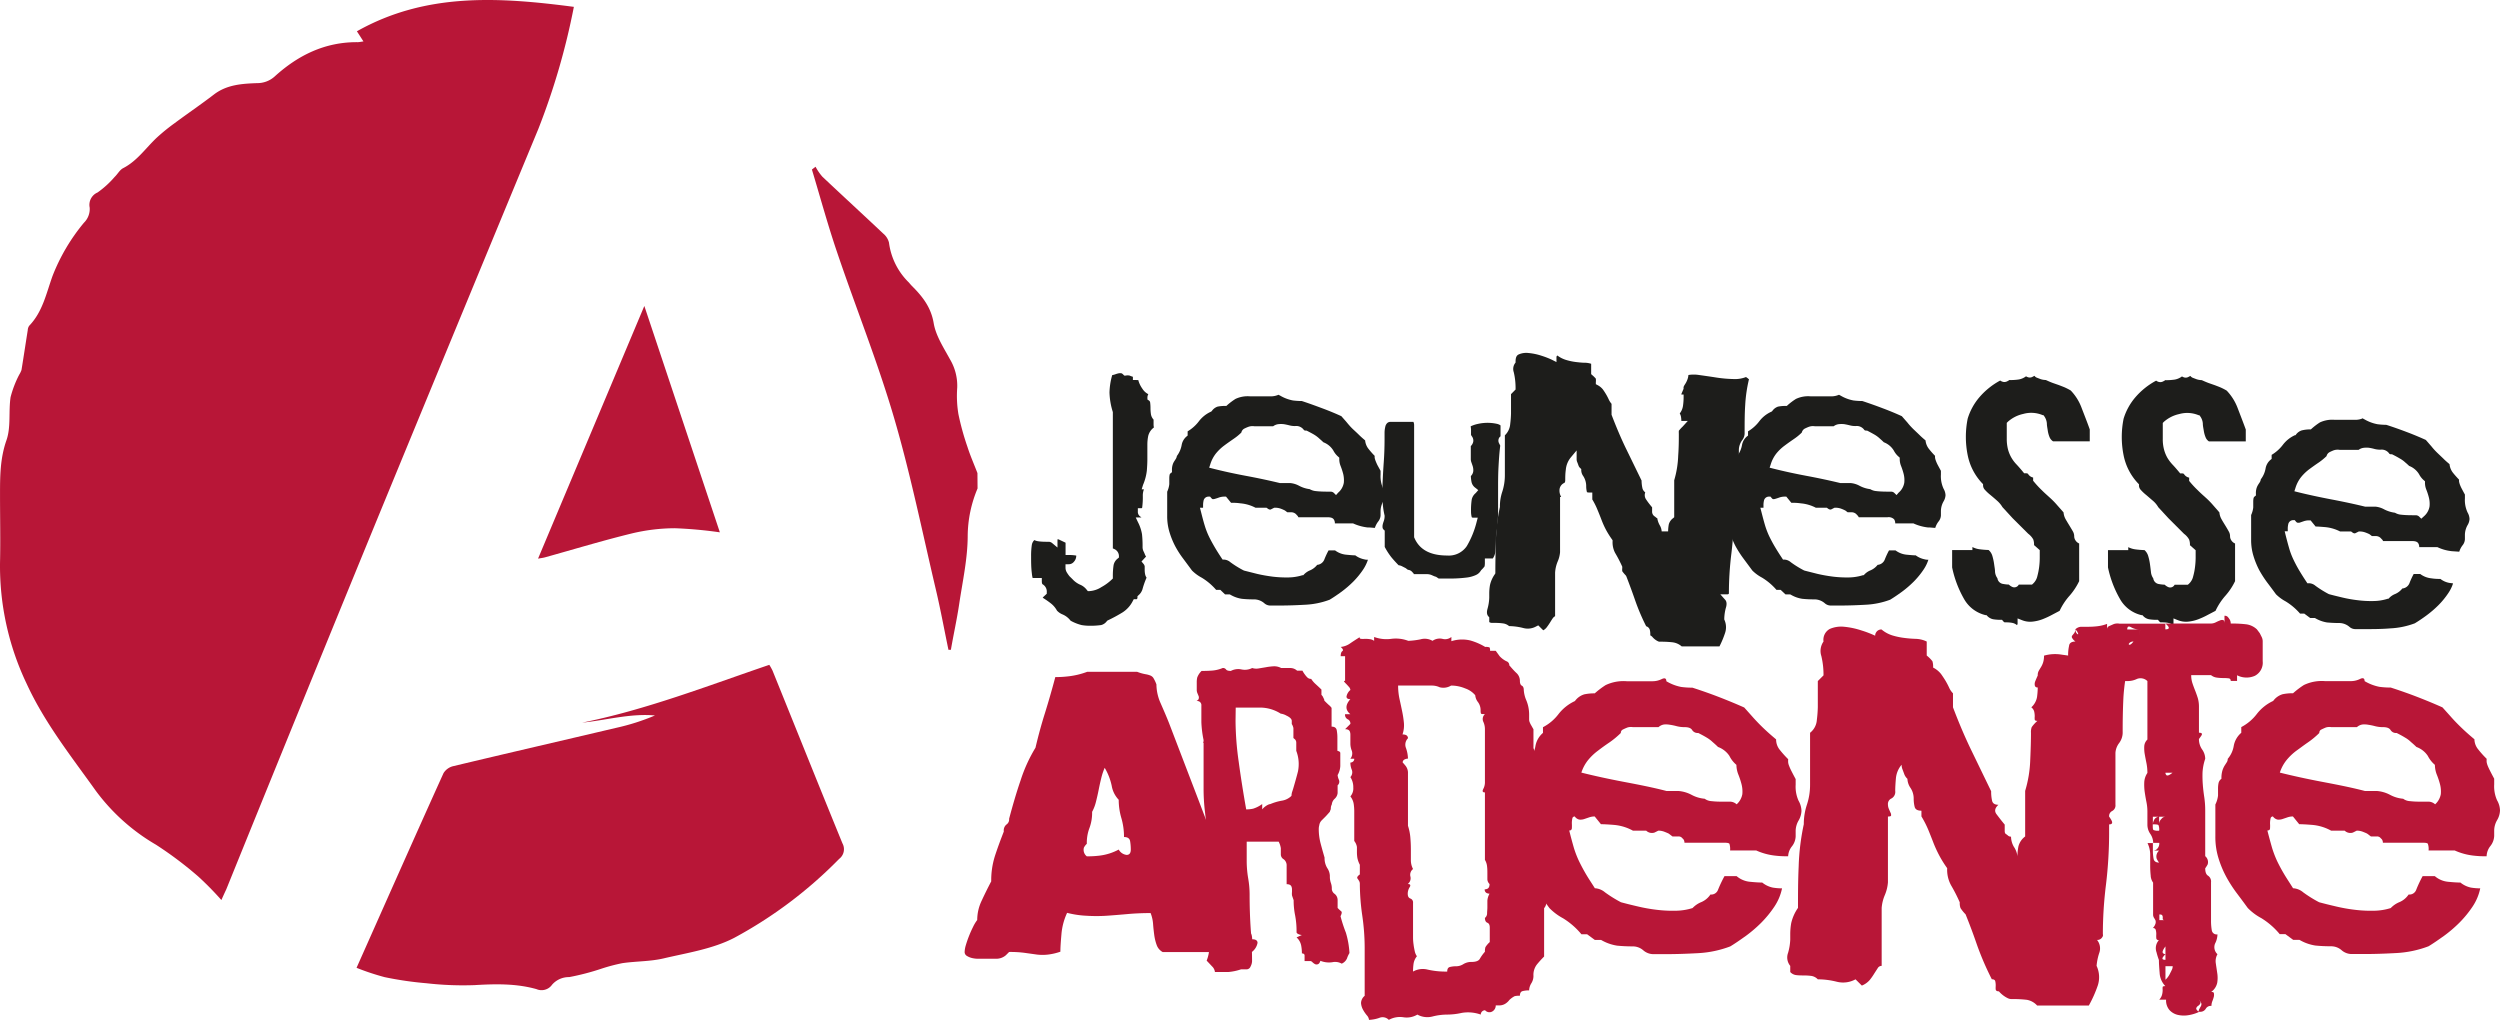
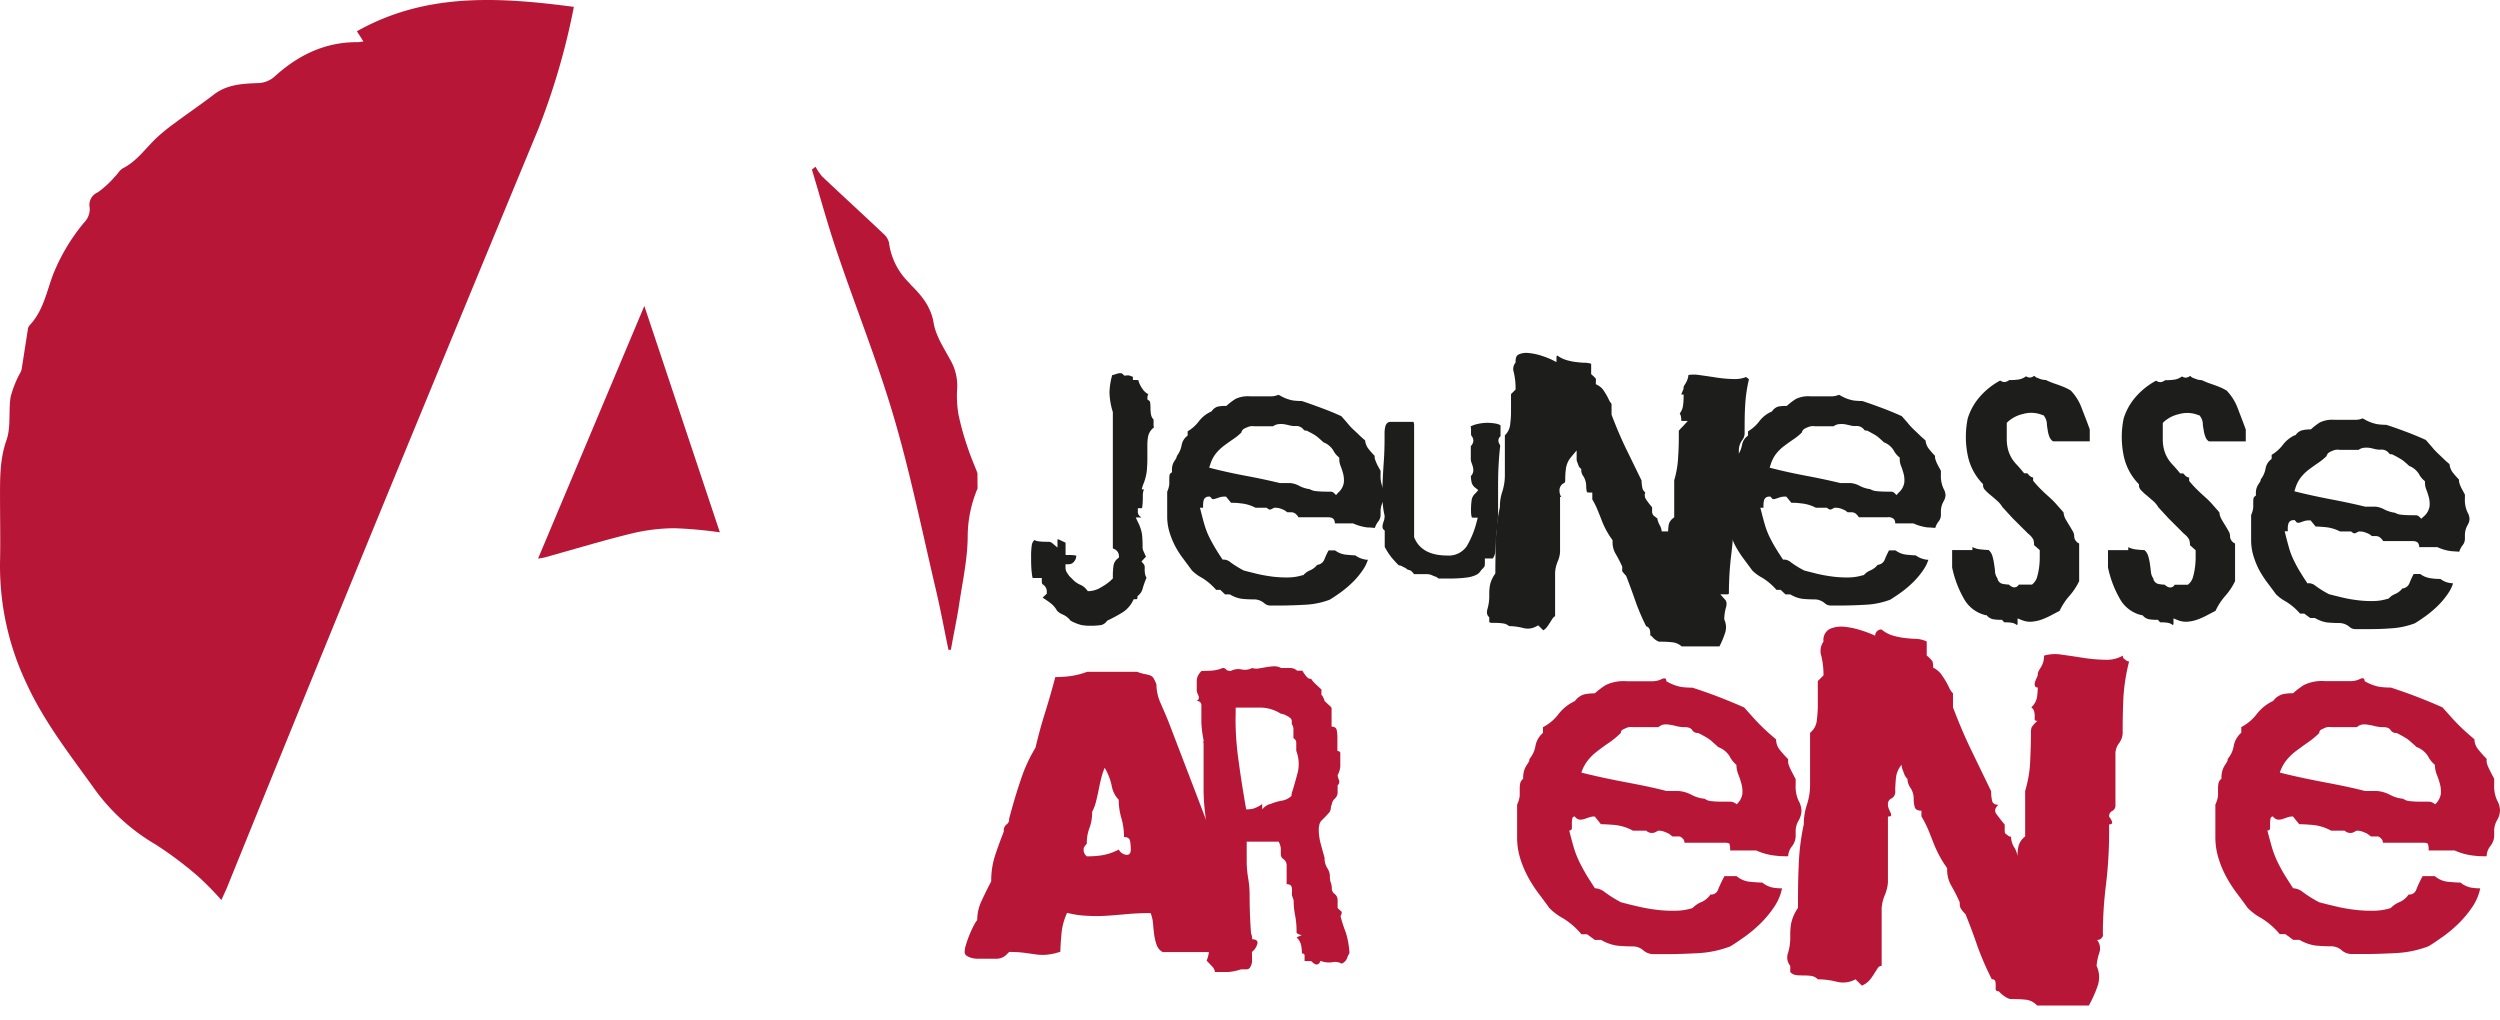
<svg xmlns="http://www.w3.org/2000/svg" id="Calque_1" data-name="Calque 1" version="1.1" width="438.884" height="179.043">
  <defs id="defs4">
    <style id="style2">.cls-1{fill:#1d1d1b}.cls-2{fill:#b81637}</style>
  </defs>
  <path class="cls-1" d="M187.944 108.963a7.91 7.91 0 0 0 1.93.77 8.14 8.14 0 0 0 1.35.12 13.53 13.53 0 0 0 2.08-.12 1.76 1.76 0 0 0 1-.68l.08-.09.11-.06a26.72 26.72 0 0 0 2.6-1.41 5.09 5.09 0 0 0 1.78-2l.16-.3h.34a.24.24 0 0 0 .15 0 .28.28 0 0 0 .16-.27v-.25l.18-.17a2.25 2.25 0 0 0 .71-1.09 14.22 14.22 0 0 1 .71-2 1.62 1.62 0 0 1-.25-.58 3.69 3.69 0 0 1-.08-.76v-.66a1 1 0 0 0-.24-.46l-.32-.38.8-.87a1.86 1.86 0 0 1-.21-.39 5 5 0 0 0-.21-.48 1.7 1.7 0 0 1-.19-.79 19.77 19.77 0 0 0-.1-2.25 7.19 7.19 0 0 0-.72-2.14l-.38-.81h1a1.39 1.39 0 0 0-.19-.15 1 1 0 0 1-.44-.92v-.56h.56c.16 0 .19 0 .21-.2a13.46 13.46 0 0 0 .1-2 3 3 0 0 1 .2-1.11h-.4l.24-.78a9 9 0 0 0 .67-2.52c.06-.79.09-1.45.09-2v-2.48a7.81 7.81 0 0 1 .15-1.59 2.63 2.63 0 0 1 1-1.49 2.26 2.26 0 0 1-.06-.55v-.83a1.81 1.81 0 0 1-.47-1 7.22 7.22 0 0 1-.07-1.05 7.54 7.54 0 0 0-.06-.94.49.49 0 0 0-.23-.37l-.25-.17v-.3a1.14 1.14 0 0 1 .16-.63 2.71 2.71 0 0 1-1.07-1 4.66 4.66 0 0 1-.7-1.49 2 2 0 0 1-.37 0h-.57v-.57a4.21 4.21 0 0 1-.58-.21 1.53 1.53 0 0 0-.66 0h-.28l-.19-.19c-.19-.19-.29-.21-.3-.21a1.51 1.51 0 0 0-.47 0 4.23 4.23 0 0 0-.62.18 3.18 3.18 0 0 1-.53.14 11.89 11.89 0 0 0-.48 3.06 12.57 12.57 0 0 0 .59 3.43v23.94a1 1 0 0 1 .22.09 1.36 1.36 0 0 1 .85 1.24v.26l-.2.17a1.93 1.93 0 0 0-.74 1.17 12.53 12.53 0 0 0-.13 2v.35l-.17.16a8.59 8.59 0 0 1-1.83 1.34 4.37 4.37 0 0 1-2.12.71h-.27l-.17-.2a2.86 2.86 0 0 0-1.07-.88 4 4 0 0 1-1.44-1l-.54-.53a6.55 6.55 0 0 1-.45-.64 1.63 1.63 0 0 1-.25-.9v-.57h.56a1.14 1.14 0 0 0 .91-.43 1.52 1.52 0 0 0 .41-.95.35.35 0 0 0 0-.14 7.16 7.16 0 0 0-1.3-.1h-.57v-2.16l-1.24-.59h-.18v1.44l-.92-.77a1 1 0 0 0-.56-.24c-.63 0-1.35 0-1.95-.1a2.11 2.11 0 0 1-.63-.2 1.51 1.51 0 0 0-.44.83 12.61 12.61 0 0 0-.13 2c0 1 0 2 .13 3a5 5 0 0 0 .14.83h1.61v.56c0 .35.08.51.14.54a1.48 1.48 0 0 1 .73 1.41v.25l-.72.67.14.11.47.31q.42.28.9.66a4.08 4.08 0 0 1 1 1.21 2.73 2.73 0 0 0 1 .68 3.45 3.45 0 0 1 1.39 1.09zm14.81-40.15z" id="path6" />
  <path class="cls-1" d="M215.064 104.353h.83l.12.06a5.54 5.54 0 0 0 2 .71 19.49 19.49 0 0 0 2.16.1 2.78 2.78 0 0 1 1.76.66 1.58 1.58 0 0 0 1 .42h1.88c1.29 0 2.74-.05 4.33-.14a14 14 0 0 0 4.28-.88c.65-.39 1.34-.86 2.07-1.39a18.54 18.54 0 0 0 2.08-1.79 14.31 14.31 0 0 0 1.74-2.13 7.1 7.1 0 0 0 .83-1.71c-.21 0-.43 0-.64-.07a3.87 3.87 0 0 1-1.58-.7c-.4 0-.92-.05-1.55-.11a3.85 3.85 0 0 1-2-.76h-1.14a14.69 14.69 0 0 0-.72 1.54 1.49 1.49 0 0 1-1.28 1 3.18 3.18 0 0 1-1.34 1 3.16 3.16 0 0 0-1 .71l-.09.1h-.13a8.76 8.76 0 0 1-2.48.4 20.24 20.24 0 0 1-2.77-.14c-.93-.12-1.85-.28-2.71-.48l-2.3-.58-.12-.05a17.47 17.47 0 0 1-2.29-1.42 1.85 1.85 0 0 0-1.07-.46h-.3l-.17-.25c-.44-.67-.86-1.32-1.22-1.94-.36-.62-.7-1.23-1-1.85a13.6 13.6 0 0 1-.77-2c-.21-.69-.42-1.49-.64-2.37l-.18-.7h.55v-.41a3.94 3.94 0 0 1 .08-.8.88.88 0 0 1 .89-.74h.26l.17.2c.18.22.27.24.27.24a1 1 0 0 0 .41-.05c.22-.06.44-.13.68-.22a2.85 2.85 0 0 1 1-.17h.27l.88 1.08c.4 0 .95 0 1.65.1a6.92 6.92 0 0 1 2.64.77h1.94l.15.11c.36.28.54.22.6.19l.6-.3h.13a2.86 2.86 0 0 1 1 .16 7 7 0 0 1 .7.3l.08.05.39.29h.62a1.21 1.21 0 0 1 .86.29l.35.37a2.12 2.12 0 0 1 .11.21h5.06c.53 0 .93.07 1.15.37a1.21 1.21 0 0 1 .2.71h3.19l.11.05a8.43 8.43 0 0 0 2.41.66c.51 0 1 .07 1.31.08a3.63 3.63 0 0 1 .57-1.1 1.92 1.92 0 0 0 .43-1.07v-.81a3.54 3.54 0 0 1 .47-1.68 2.35 2.35 0 0 0 .33-1.07 2.44 2.44 0 0 0-.33-1.14 5.22 5.22 0 0 1-.47-2.49v-.66l-.55-1a8.73 8.73 0 0 1-.32-.73 3.49 3.49 0 0 1-.17-.57v-.33a14.25 14.25 0 0 1-1.06-1.2 2.78 2.78 0 0 1-.61-1.51c-.42-.35-.79-.68-1.11-1-.32-.32-.72-.68-1.06-1-.34-.32-.68-.71-1-1.1-.32-.39-.65-.74-1-1.15-.94-.43-2-.88-3.26-1.35-1.26-.47-2.48-.92-3.68-1.31a13.33 13.33 0 0 1-1.56-.1 6.9 6.9 0 0 1-2.23-.84l-.31-.16a3.47 3.47 0 0 1-1.31.28h-3.63a5 5 0 0 0-2.61.45 11.26 11.26 0 0 0-1.44 1.08l-.16.15h-.22a6.53 6.53 0 0 0-1.32.12 2 2 0 0 0-1 .75l-.08.09-.11.06a5.55 5.55 0 0 0-2.07 1.64 6.88 6.88 0 0 1-2 1.8v.74l-.2.17a2.53 2.53 0 0 0-.85 1.5 4.51 4.51 0 0 1-.84 1.92 1.29 1.29 0 0 1-.22.56l-.29.45a2.29 2.29 0 0 0-.24.56 3 3 0 0 0-.11 1v.27l-.21.17a.48.48 0 0 0-.2.27 3.23 3.23 0 0 0-.06.66v1a4.28 4.28 0 0 1-.37 1.33v4.24a9.63 9.63 0 0 0 .41 2.88 14.3 14.3 0 0 0 1 2.45 16.5 16.5 0 0 0 1.4 2.18l1.55 2.09a7.29 7.29 0 0 0 1.7 1.25 10.52 10.52 0 0 1 2.53 2.14h.74zm19.48-17.44-.39-.39a.83.83 0 0 0-.58-.21c-.81 0-1.76 0-2.58-.1a2.6 2.6 0 0 1-1.07-.34 5.48 5.48 0 0 1-1.86-.59 4 4 0 0 0-1.57-.48h-1.81c-1.83-.44-3.82-.87-5.92-1.26s-4.13-.84-5.9-1.29l-.59-.15.19-.57a5.87 5.87 0 0 1 1-1.93 8.13 8.13 0 0 1 1.47-1.4c.52-.39 1.07-.77 1.63-1.16a9.44 9.44 0 0 0 1.36-1.11 1 1 0 0 1 .56-.71 6.74 6.74 0 0 1 .64-.28 2.16 2.16 0 0 1 1.09-.11h3.29a1.89 1.89 0 0 1 .91-.37 4.42 4.42 0 0 1 .95 0c.31.05.64.12 1 .21a3.55 3.55 0 0 0 1 .12 1.64 1.64 0 0 1 1.53.68s.07.12.35.12h.13l.12.06c.47.24.87.45 1.22.66a5.53 5.53 0 0 1 .94.72c.22.19.46.4.67.61a3.49 3.49 0 0 1 1.76 1.47 3.55 3.55 0 0 0 .84 1.06l.19.17v.25a3.24 3.24 0 0 0 .23 1.2 12.86 12.86 0 0 1 .46 1.41 4.74 4.74 0 0 1 .11 1.54 2.94 2.94 0 0 1-1 1.75z" id="path8" />
  <path class="cls-1" d="M248.194 100.793h2.3a2.15 2.15 0 0 1 .87.18c.19.09.4.18.62.26h.08l.5.33h2.45a23.28 23.28 0 0 0 2.36-.16 5.45 5.45 0 0 0 1.71-.45 1.88 1.88 0 0 0 .86-.74l.09-.13a4.63 4.63 0 0 0 .59-.66 3.83 3.83 0 0 0 .05-.82v-.56h1.39a2.51 2.51 0 0 0 .46-1.33c.06-.76.1-1.62.1-2.54v-.09a27.77 27.77 0 0 0 .37-3.95v-4c0-1.33 0-2.73.07-4.05.07-1.32.15-2.59.31-3.85l-.19-.38a1 1 0 0 1 0-1 .71.71 0 0 1 .24-.25v-1.92a1.68 1.68 0 0 0-.61-.27 7.67 7.67 0 0 0-3.34 0 5.59 5.59 0 0 0-1.29.43l.06.49v1.03l.25.39a1.21 1.21 0 0 1 .14.78 1.5 1.5 0 0 1-.43.78v2.26a1.61 1.61 0 0 0 .1.58c.09.26.18.5.25.74a2.31 2.31 0 0 1 .08.86 1.44 1.44 0 0 1-.42.82 6.62 6.62 0 0 0 .12 1.06 1.69 1.69 0 0 0 .67 1l.51.41-.45.52a2 2 0 0 0-.69 1.1 12 12 0 0 0-.13 2.11 3.92 3.92 0 0 0 .12 1s0 .11.32.11h.74l-.19.72a16 16 0 0 1-1.72 4.25 3.81 3.81 0 0 1-3.46 1.67c-2.92 0-4.85-1-5.75-3.09l-.05-.11v-19.69a1.41 1.41 0 0 0-.12-.57H244.144a.82.82 0 0 0-.59.19 1.18 1.18 0 0 0-.34.57 5 5 0 0 0-.15 1.05v1.25c0 1.4-.05 2.74-.14 4-.09 1.26-.15 2.39-.2 3.51-.05 1.12-.05 2.17 0 3.15a12.5 12.5 0 0 0 .35 2.73v.14a2.6 2.6 0 0 1-.17.89 4.34 4.34 0 0 0-.18.63 1.68 1.68 0 0 0 0 .5.63.63 0 0 0 .21.33l.16.16v2.85a11.43 11.43 0 0 0 1.18 1.83c.37.45.79.91 1.26 1.39a1.55 1.55 0 0 1 .6.18l.63.32.4.3a1.06 1.06 0 0 1 .66.28l.34.36a.94.94 0 0 1 .03.12z" id="path10" />
  <path class="cls-1" d="M295.234 113.483h6.62a16.45 16.45 0 0 0 1-2.4 3.14 3.14 0 0 0-.15-2.32v-.2a7.83 7.83 0 0 1 .32-2c.22-.84-.08-1.18-.18-1.29l-.84-.94h1.26a.27.27 0 0 0 .25-.13v-.11a57 57 0 0 1 .44-6.95 60.19 60.19 0 0 0 .44-7.42v-1.44h.23l-.12-.17-.11-.15v-.19a1.33 1.33 0 0 1 .76-1.31c.09-.05.11-.22.11-.36v-7.19a3 3 0 0 1 .6-1.66 2 2 0 0 0 .41-1.09c0-1.8 0-3.47.1-5a25.25 25.25 0 0 1 .67-4.61h-.05l-.09-.07a.7.7 0 0 0-.19-.15.8.8 0 0 1-.18-.15 5.28 5.28 0 0 1-2.2.36 23 23 0 0 1-3.06-.27c-1-.16-2-.3-3-.44a5.8 5.8 0 0 0-1.87 0 2.55 2.55 0 0 1-.15.73 3.74 3.74 0 0 1-.35.75c-.11.17-.21.33-.29.48a.72.72 0 0 0-.06.36v.12l-.05.1-.33.79v.1h.39v.57a10.74 10.74 0 0 1-.11 1.42 2.78 2.78 0 0 1-.57 1.33 1.74 1.74 0 0 1 .2.49 4.17 4.17 0 0 1 .08.75v.07h1.14l-.91 1a6.93 6.93 0 0 0-.67.73 5.29 5.29 0 0 0 0 .55c0 1 0 2.27-.11 3.82a17.2 17.2 0 0 1-.7 4.32v6.49l-.2.17a2 2 0 0 0-.75 1.08 7.19 7.19 0 0 0-.12 1.24h-1.13a2.38 2.38 0 0 0-.34-1.08 3.63 3.63 0 0 1-.43-1.23 1.18 1.18 0 0 1-.19-.11l-.08-.07a1.49 1.49 0 0 0-.2-.15 1 1 0 0 1-.44-.92v-.67c-.41-.49-.75-.92-1-1.31a1.34 1.34 0 0 1-.2-1.32 1.24 1.24 0 0 1-.5-.73 6.2 6.2 0 0 1-.15-1.34l-2.61-5.36c-.92-1.87-1.8-3.94-2.66-6.19v-1.92a3.4 3.4 0 0 1-.49-.76q-.19-.42-.45-.87c-.17-.29-.37-.6-.6-.92a3 3 0 0 0-.92-.74l-.3-.16v-.34a3 3 0 0 0 0-.63 5.67 5.67 0 0 0-.63-.62l-.19-.17v-1.82a3.71 3.71 0 0 0-1-.18c-.56 0-1.13-.06-1.69-.13a10.09 10.09 0 0 1-1.7-.36 4.87 4.87 0 0 1-1.54-.78.26.26 0 0 0-.11.12.21.21 0 0 0-.05.15v.88l-.81-.41a14.71 14.71 0 0 0-1.84-.71 10.24 10.24 0 0 0-2.26-.47 3.28 3.28 0 0 0-1.72.25c-.24.11-.55.35-.55 1.23v.19l-.11.15a1.73 1.73 0 0 0-.21 1.54 11.81 11.81 0 0 1 .32 2.82v.23l-.8.81v3.39a17.79 17.79 0 0 1-.14 1.84 3.07 3.07 0 0 1-.94 2v6.92a9.37 9.37 0 0 1-.46 3 8 8 0 0 0-.41 2.54v.12a31.52 31.52 0 0 0-.7 5.74c-.06 2.05-.1 4-.1 5.75v.16l-.08.14a5.28 5.28 0 0 0-.86 1.91 8.59 8.59 0 0 0-.13 1.42v.8a8.18 8.18 0 0 1-.32 2c-.23.85.08 1.18.17 1.29l.15.16v.83a.77.77 0 0 0 .38.14c.68 0 1.36 0 2.05.1a2 2 0 0 1 1.05.47 10.78 10.78 0 0 1 2.54.35 3 3 0 0 0 2.21-.29l.37-.19.88.87a2 2 0 0 0 .56-.46c.23-.3.43-.59.6-.86.17-.27.34-.55.48-.75a1.22 1.22 0 0 1 .44-.41v-7.64a6 6 0 0 1 .47-2 5.12 5.12 0 0 0 .4-1.59v-9.69h.19l-.11-.25a2.11 2.11 0 0 1-.18-.86 1.42 1.42 0 0 1 .83-1.36c.12-.05.18-.23.18-.52 0-.47 0-1.07.1-1.8a3.93 3.93 0 0 1 .9-2.19l1-1.2v1.56a1.29 1.29 0 0 0 .09.46c.1.24.18.46.25.67a1.1 1.1 0 0 0 .3.42l.17.16v.22a1.78 1.78 0 0 0 .34 1 3.24 3.24 0 0 1 .53 1.79 4 4 0 0 0 .12 1c0 .1.28.11.39.11h.56v1.22a12.89 12.89 0 0 1 .93 1.86c.25.6.49 1.2.71 1.78a15.56 15.56 0 0 0 .75 1.66 15 15 0 0 0 1.07 1.71l.1.15v.18a4 4 0 0 0 .45 2.05 23.3 23.3 0 0 1 1.25 2.41v.24a2.42 2.42 0 0 0 0 .56 6.51 6.51 0 0 0 .62.74l.1.17c.53 1.37 1.06 2.8 1.56 4.25a37 37 0 0 0 1.92 4.5.91.91 0 0 1 .64.65 2.76 2.76 0 0 1 .08.71v.27h.09l.23.19a3 3 0 0 0 1 .8.67.67 0 0 0 .31.09 18.07 18.07 0 0 1 2.22.1 3 3 0 0 1 1.67.73zm-5.41-1.73zm-15.34-24.53zm20.71-13zm0-4.76zm12.13-4.07z" id="path12" />
  <path class="cls-1" d="M313.454 104.353h.83l.12.06a5.54 5.54 0 0 0 2 .71 19.61 19.61 0 0 0 2.16.1 2.78 2.78 0 0 1 1.76.66 1.6 1.6 0 0 0 1 .42h1.88c1.29 0 2.75-.05 4.33-.14a14.17 14.17 0 0 0 4.29-.88c.64-.39 1.33-.86 2.06-1.39a18.54 18.54 0 0 0 2.08-1.79 14.31 14.31 0 0 0 1.74-2.13 6.74 6.74 0 0 0 .83-1.71c-.21 0-.42 0-.64-.07a3.87 3.87 0 0 1-1.58-.7c-.4 0-.92-.05-1.55-.11a3.85 3.85 0 0 1-2-.76h-1.14a14.69 14.69 0 0 0-.72 1.54 1.47 1.47 0 0 1-1.28 1 3.18 3.18 0 0 1-1.34 1 3 3 0 0 0-1 .71l-.1.1h-.12a8.82 8.82 0 0 1-2.48.4 20.08 20.08 0 0 1-2.77-.14c-.94-.12-1.85-.28-2.72-.48l-2.3-.58-.12-.05a17.47 17.47 0 0 1-2.29-1.42 1.85 1.85 0 0 0-1.06-.46h-.31l-.16-.25c-.45-.67-.86-1.32-1.23-1.94-.37-.62-.69-1.22-1-1.85a14 14 0 0 1-.77-2c-.2-.67-.41-1.47-.64-2.37l-.18-.7h.55v-.41a3.39 3.39 0 0 1 .08-.8.88.88 0 0 1 .88-.74h.27l.17.2c.17.22.27.24.27.24a1 1 0 0 0 .41-.05c.21-.06.43-.13.67-.22a2.87 2.87 0 0 1 1-.17h.26l.88 1.08c.41 0 .95 0 1.65.1a7 7 0 0 1 2.65.77h1.93l.15.11c.36.28.54.21.61.19l.59-.3h.14a2.85 2.85 0 0 1 1 .16 7 7 0 0 1 .7.3l.09.05.38.29h.62a1.21 1.21 0 0 1 .86.29l.35.37.12.21h5.05a1.36 1.36 0 0 1 1.15.36 1.21 1.21 0 0 1 .2.72h3.2l.1.05a8.43 8.43 0 0 0 2.41.66c.51 0 .95.07 1.32.08a3.37 3.37 0 0 1 .56-1.1 1.85 1.85 0 0 0 .43-1.07v-.81a3.54 3.54 0 0 1 .47-1.68 2.39 2.39 0 0 0 .34-1.07 2.46 2.46 0 0 0-.34-1.14 5.22 5.22 0 0 1-.47-2.49v-.66c-.24-.44-.42-.78-.54-1a5.91 5.91 0 0 1-.33-.73 2.7 2.7 0 0 1-.16-.58 2.53 2.53 0 0 1 0-.32 14.25 14.25 0 0 1-1.06-1.2 2.86 2.86 0 0 1-.61-1.51c-.42-.35-.8-.68-1.11-1l-1.05-1c-.35-.35-.69-.71-1-1.11l-1-1.14c-.94-.43-2-.88-3.25-1.35a86.79 86.79 0 0 0-3.68-1.31 13.19 13.19 0 0 1-1.56-.1 6.94 6.94 0 0 1-2.24-.84l-.3-.16a3.56 3.56 0 0 1-1.32.28h-3.62a5 5 0 0 0-2.62.45 11.26 11.26 0 0 0-1.44 1.08l-.16.15h-.21a6.56 6.56 0 0 0-1.33.12 2 2 0 0 0-1 .75l-.08.09-.11.06a5.51 5.51 0 0 0-2.08 1.64 6.84 6.84 0 0 1-2 1.8v.74l-.21.17a2.58 2.58 0 0 0-.85 1.5 4.51 4.51 0 0 1-.84 1.92 1.41 1.41 0 0 1-.21.56l-.3.45a2.75 2.75 0 0 0-.24.56 3 3 0 0 0-.11 1v.27l-.21.17a.53.53 0 0 0-.2.27 3.23 3.23 0 0 0-.06.66v1a4.28 4.28 0 0 1-.37 1.33v4.24a9.63 9.63 0 0 0 .41 2.88 14.3 14.3 0 0 0 1 2.45 18.83 18.83 0 0 0 1.4 2.18l1.55 2.09a7.17 7.17 0 0 0 1.71 1.25 10.68 10.68 0 0 1 2.52 2.14h.74zm19.49-17.44-.4-.39a.81.81 0 0 0-.58-.21c-.8 0-1.76 0-2.58-.1a2.5 2.5 0 0 1-1.06-.34 5.46 5.46 0 0 1-1.87-.59 4 4 0 0 0-1.57-.48h-1.81c-1.83-.44-3.82-.87-5.91-1.26-2.09-.39-4.13-.84-5.91-1.29l-.59-.15.19-.57a5.87 5.87 0 0 1 1-1.93 7.87 7.87 0 0 1 1.48-1.4c.52-.39 1.06-.77 1.63-1.16a9.36 9.36 0 0 0 1.35-1.11 1.05 1.05 0 0 1 .56-.71c.19-.09.4-.19.64-.28a2.09 2.09 0 0 1 1.1-.11h3.29a1.82 1.82 0 0 1 .91-.37 4.36 4.36 0 0 1 .94 0c.31.05.64.12 1 .21a3.6 3.6 0 0 0 1 .12 1.63 1.63 0 0 1 1.53.68s.07.12.35.12h.14l.12.06c.46.24.86.46 1.21.66a5.25 5.25 0 0 1 .95.72c.22.19.45.4.66.61a3.49 3.49 0 0 1 1.76 1.47 3.55 3.55 0 0 0 .84 1.06l.19.17v.25a3.24 3.24 0 0 0 .23 1.2 11.57 11.57 0 0 1 .46 1.41 4.46 4.46 0 0 1 .11 1.54 2.92 2.92 0 0 1-1 1.75z" id="path14" />
  <path class="cls-1" d="M342.704 99.613a18.78 18.78 0 0 0 2.1 5.55 5.88 5.88 0 0 0 3.78 2.83h.15l.11.11a2 2 0 0 0 1.06.61 8.31 8.31 0 0 0 1.3.1h.26l.17.2a.88.88 0 0 0 .27.24c.41 0 .88 0 1.38.1a1.8 1.8 0 0 1 .8.39.48.48 0 0 0 .11-.37v-.81l.78.31a3.78 3.78 0 0 0 1.78.26 6.89 6.89 0 0 0 1.83-.43 14.59 14.59 0 0 0 1.68-.78l1.31-.69a10.9 10.9 0 0 1 1.76-2.67 11.25 11.25 0 0 0 1.67-2.54v-6.61a1.44 1.44 0 0 1-.64-.54 1.31 1.31 0 0 1-.23-.72 1.73 1.73 0 0 0-.23-.86c-.2-.35-.41-.7-.63-1.06-.22-.36-.44-.72-.65-1.09a2.88 2.88 0 0 1-.36-1.19l-1.12-1.27a14 14 0 0 0-1.26-1.29c-.49-.45-1-.89-1.42-1.32a16.75 16.75 0 0 1-1.4-1.51l-.14-.16v-.57a1.35 1.35 0 0 1-.89-.63c-.06-.1-.29-.12-.42-.12h-.27l-.17-.21c-.39-.48-.77-.91-1.11-1.28a6.21 6.21 0 0 1-.95-1.24 6 6 0 0 1-.6-1.45 7.49 7.49 0 0 1-.22-1.89v-2.78l.17-.17a5.87 5.87 0 0 1 2.7-1.39 5.17 5.17 0 0 1 3.42.2h.13l.09.1a2.55 2.55 0 0 1 .53 1.35c0 .42.1.84.16 1.28a4.94 4.94 0 0 0 .33 1.18 1.61 1.61 0 0 0 .59.69h6.45v-2.09c-.48-1.35-1-2.65-1.47-3.88a8.77 8.77 0 0 0-1.87-2.95 10.72 10.72 0 0 0-1.11-.57c-.37-.15-.71-.28-1-.39l-1.06-.37q-.51-.19-1.2-.51a3.13 3.13 0 0 1-.93-.16l-.62-.24a.92.92 0 0 1-.45-.34l-.3.16a1 1 0 0 1-.84.09 2.06 2.06 0 0 1-.34-.16 3 3 0 0 1-1.24.55 10.18 10.18 0 0 1-1.53.11.26.26 0 0 0-.16 0 3.81 3.81 0 0 1-.4.23 1.06 1.06 0 0 1-.67.09 1.37 1.37 0 0 1-.53-.24 12.78 12.78 0 0 0-3.71 3 10.45 10.45 0 0 0-2 3.69 16.25 16.25 0 0 0 0 6.41 10 10 0 0 0 2.54 4.93l.16.16v.23a1.12 1.12 0 0 0 .3.74 8 8 0 0 0 1 .94c.41.34.82.69 1.22 1.05a4.53 4.53 0 0 1 .88 1.07l1.78 1.94 2.74 2.73a3.31 3.31 0 0 1 .89 1 2.69 2.69 0 0 1 .14 1l1 .88v1.3a13.12 13.12 0 0 1-.1 1.64 12.05 12.05 0 0 1-.32 1.63 2.52 2.52 0 0 1-.79 1.35l-.15.14h-2.32a1.14 1.14 0 0 1-.17.23.88.88 0 0 1-1 .16 2.25 2.25 0 0 1-.58-.4 6.5 6.5 0 0 1-1-.11 1.16 1.16 0 0 1-1-1 2.23 2.23 0 0 1-.42-1.14c0-.42-.1-.87-.16-1.36a9.92 9.92 0 0 0-.32-1.46 2.15 2.15 0 0 0-.65-1 15.9 15.9 0 0 1-1.6-.13 3.74 3.74 0 0 1-1.24-.39v.53h-3.56z" id="path16" />
  <path class="cls-1" d="M370.064 99.613a18.78 18.78 0 0 0 2.11 5.55 5.85 5.85 0 0 0 3.78 2.83h.15l.11.11a1.89 1.89 0 0 0 1.06.61 8.19 8.19 0 0 0 1.29.1h.27l.17.2c.17.21.27.24.27.24.4 0 .87 0 1.37.1a1.89 1.89 0 0 1 .81.39.48.48 0 0 0 .11-.37v-.81l.77.31a3.79 3.79 0 0 0 1.78.26 6.8 6.8 0 0 0 1.83-.43 13.84 13.84 0 0 0 1.68-.78l1.32-.69a11.15 11.15 0 0 1 1.75-2.67 11 11 0 0 0 1.68-2.54v-6.61a1.41 1.41 0 0 1-.65-.54 1.31 1.31 0 0 1-.23-.72 1.63 1.63 0 0 0-.23-.86c-.19-.35-.4-.7-.62-1.06-.22-.36-.45-.72-.65-1.09a2.81 2.81 0 0 1-.37-1.19l-1.11-1.27a14 14 0 0 0-1.26-1.29c-.5-.45-1-.89-1.42-1.32a16.81 16.81 0 0 1-1.39-1.49l-.13-.16v-.57a1.37 1.37 0 0 1-.9-.62c-.06-.11-.29-.13-.42-.13h-.26l-.17-.21c-.4-.48-.77-.91-1.12-1.28a7.07 7.07 0 0 1-.95-1.24 6.19 6.19 0 0 1-.59-1.45 7.06 7.06 0 0 1-.22-1.89v-2.78l.16-.17a5.91 5.91 0 0 1 2.71-1.39 5.18 5.18 0 0 1 3.42.2h.12l.09.1a2.47 2.47 0 0 1 .53 1.35c0 .42.1.84.17 1.28a4.94 4.94 0 0 0 .33 1.18 1.52 1.52 0 0 0 .58.69h6.46v-2.09c-.49-1.35-1-2.65-1.47-3.88a9.05 9.05 0 0 0-1.88-2.95 9.8 9.8 0 0 0-1.11-.57c-.36-.15-.71-.28-1-.39l-1.06-.37c-.35-.13-.75-.3-1.21-.51a3 3 0 0 1-.92-.16l-.63-.24a1 1 0 0 1-.45-.34l-.3.16a1 1 0 0 1-.84.09 2.45 2.45 0 0 1-.33-.16 3 3 0 0 1-1.25.55 10.08 10.08 0 0 1-1.53.11.26.26 0 0 0-.16 0 3 3 0 0 1-.4.23 1.06 1.06 0 0 1-.67.09 1.27 1.27 0 0 1-.52-.24 12.7 12.7 0 0 0-3.72 3 10.45 10.45 0 0 0-2 3.69 16.25 16.25 0 0 0 0 6.41 10 10 0 0 0 2.54 4.93l.16.16v.23a1.12 1.12 0 0 0 .3.74 8.07 8.07 0 0 0 1 .94l1.22 1.05a4.26 4.26 0 0 1 .87 1.07l1.79 1.94 2.73 2.73a3.16 3.16 0 0 1 .89 1 2.6 2.6 0 0 1 .15 1l1 .88v1.3a13.29 13.29 0 0 1-.11 1.64 10.68 10.68 0 0 1-.32 1.63 2.51 2.51 0 0 1-.78 1.35l-.16.14h-2.32a.86.86 0 0 1-.17.23.87.87 0 0 1-1 .16 2.25 2.25 0 0 1-.58-.4 6.51 6.51 0 0 1-1-.11 1.16 1.16 0 0 1-1-1 2.32 2.32 0 0 1-.41-1.14c-.05-.42-.1-.87-.17-1.36a9.65 9.65 0 0 0-.32-1.46 2.2 2.2 0 0 0-.64-1 15.46 15.46 0 0 1-1.6-.13 3.8 3.8 0 0 1-1.25-.39v.53h-3.56zm15.28-34.27z" id="path18" />
  <path class="cls-1" d="M405.564 108.493h.83l.12.07a5.94 5.94 0 0 0 2 .71c.62.06 1.34.1 2.16.1a2.78 2.78 0 0 1 1.76.66 1.58 1.58 0 0 0 1 .41h1.88c1.29 0 2.75 0 4.33-.13a14.18 14.18 0 0 0 4.29-.89c.64-.39 1.33-.85 2.06-1.39a18.54 18.54 0 0 0 2.08-1.79 13.82 13.82 0 0 0 1.74-2.13 6.53 6.53 0 0 0 .83-1.7l-.64-.08a3.62 3.62 0 0 1-1.58-.7c-.4 0-.91 0-1.55-.1a3.94 3.94 0 0 1-2-.77h-1.14a13.76 13.76 0 0 0-.72 1.55 1.48 1.48 0 0 1-1.28 1 3.15 3.15 0 0 1-1.34 1 2.9 2.9 0 0 0-1 .71l-.1.09h-.12a8.47 8.47 0 0 1-2.48.4 18.7 18.7 0 0 1-2.77-.14 23 23 0 0 1-2.72-.48c-.85-.2-1.62-.39-2.29-.57l-.13-.05a18.47 18.47 0 0 1-2.29-1.43 1.82 1.82 0 0 0-1.06-.45h-.37l-.16-.25c-.45-.67-.86-1.32-1.23-1.94-.37-.62-.7-1.24-1-1.86a12.86 12.86 0 0 1-.78-2c-.2-.7-.42-1.5-.64-2.38l-.17-.7h.54v-.41a3.31 3.31 0 0 1 .08-.79.89.89 0 0 1 .88-.75h.27l.17.21c.17.21.27.23.27.23a1 1 0 0 0 .41 0l.67-.23a2.87 2.87 0 0 1 1-.17h.26l.88 1.08c.41 0 1 .05 1.65.1a7.21 7.21 0 0 1 2.65.77h1.93l.16.12c.35.28.53.21.59.18l.6-.3h.14a2.85 2.85 0 0 1 1 .17 7.12 7.12 0 0 1 .7.29l.09.06.38.29h.62a1.21 1.21 0 0 1 .86.29l.35.36a.94.94 0 0 1 .12.22h5c.53 0 .93.06 1.16.36a1.26 1.26 0 0 1 .19.71h3.2l.1.05a7.82 7.82 0 0 0 2.41.66l1.32.09a3.47 3.47 0 0 1 .56-1.1 1.85 1.85 0 0 0 .43-1.08v-.81a3.57 3.57 0 0 1 .47-1.68 2.31 2.31 0 0 0 .34-1.07 2.46 2.46 0 0 0-.34-1.14 5.18 5.18 0 0 1-.47-2.48v-.67c-.24-.43-.42-.78-.54-1a6.65 6.65 0 0 1-.33-.72 3.44 3.44 0 0 1-.16-.58 2.79 2.79 0 0 1 0-.32c-.39-.41-.75-.81-1.06-1.2a2.86 2.86 0 0 1-.61-1.52c-.42-.35-.8-.68-1.11-1l-1.05-1c-.35-.34-.69-.71-1-1.1l-1-1.15c-.94-.42-2-.88-3.25-1.35a74.44 74.44 0 0 0-3.68-1.3 13.17 13.17 0 0 1-1.56-.11 7.12 7.12 0 0 1-2.24-.83l-.3-.16v-.06a3.33 3.33 0 0 1-1.32.28h-3.62a5.14 5.14 0 0 0-2.62.45 11.29 11.29 0 0 0-1.44 1.09l-.16.14h-.21a5.88 5.88 0 0 0-1.4.18 2 2 0 0 0-1 .74l-.08.1h-.11a5.53 5.53 0 0 0-2.08 1.65 7 7 0 0 1-2 1.8v.71l-.21.17a2.53 2.53 0 0 0-.85 1.49 4.34 4.34 0 0 1-.84 1.92 1.31 1.31 0 0 1-.21.56c-.09.13-.19.28-.3.46a2.9 2.9 0 0 0-.24.55 3 3 0 0 0-.11 1v.27l-.21.17a.59.59 0 0 0-.2.28 3.23 3.23 0 0 0-.06.66v1a4.23 4.23 0 0 1-.37 1.32v4.31a9.54 9.54 0 0 0 .41 2.88 14.41 14.41 0 0 0 1 2.46 19.73 19.73 0 0 0 1.4 2.18c.54.71 1.06 1.41 1.55 2.08a7.44 7.44 0 0 0 1.71 1.26 10.68 10.68 0 0 1 2.52 2.14h.74zm18-12.55zm1.5-4.88-.4-.4a.9.9 0 0 0-.57-.21c-.82 0-1.77 0-2.59-.1a2.5 2.5 0 0 1-1.06-.34 5.64 5.64 0 0 1-1.87-.58 4 4 0 0 0-1.57-.49h-1.81c-1.83-.45-3.82-.87-5.91-1.27-2.09-.4-4.14-.84-5.91-1.28l-.59-.15.19-.58a5.82 5.82 0 0 1 1-1.92 8.24 8.24 0 0 1 1.48-1.41c.52-.38 1.06-.77 1.63-1.15a10.74 10.74 0 0 0 1.35-1.11 1.05 1.05 0 0 1 .56-.71c.19-.1.4-.19.64-.29a2.2 2.2 0 0 1 1.1-.1h3.33a1.84 1.84 0 0 1 .91-.36 3.76 3.76 0 0 1 .94 0 9.16 9.16 0 0 1 1 .22 4.08 4.08 0 0 0 1 .11 1.61 1.61 0 0 1 1.53.69s.07.12.35.12h.14l.12.06c.46.23.86.45 1.21.66a4.83 4.83 0 0 1 1 .72c.22.18.45.39.67.6a3.51 3.51 0 0 1 1.75 1.47 3.59 3.59 0 0 0 .84 1.06l.19.17v.25a3.2 3.2 0 0 0 .23 1.2 11.16 11.16 0 0 1 .46 1.42 4.46 4.46 0 0 1 .11 1.54 2.92 2.92 0 0 1-1 1.75z" id="path20" />
  <path class="cls-2" d="M219.744 167.143h-15.62a2.28 2.28 0 0 1-1.06-1.23 8.46 8.46 0 0 1-.43-1.75c-.08-.62-.16-1.27-.21-2a6.48 6.48 0 0 0-.43-1.87c-1.41 0-2.76.06-4 .17-1.24.11-2.52.22-3.74.3a27.73 27.73 0 0 1-3.52 0 16.75 16.75 0 0 1-3.4-.51 11 11 0 0 0-1 3.82c-.12 1.36-.18 2.35-.18 3a10.28 10.28 0 0 1-2.2.51 8.35 8.35 0 0 1-1.87 0l-2.08-.29a19 19 0 0 0-2.85-.17l-.59.59a2.58 2.58 0 0 1-1.61.6h-3.23a4.74 4.74 0 0 1-1.1-.13 3.05 3.05 0 0 1-.9-.38.79.79 0 0 1-.38-.68 4.8 4.8 0 0 1 .21-1.19 19.988 19.988 0 0 1 1.28-3.23 6.61 6.61 0 0 1 .72-1.19 7.9 7.9 0 0 1 .76-3.35 77.66 77.66 0 0 1 1.7-3.44 14.12 14.12 0 0 1 .64-4.42c.42-1.3.95-2.74 1.57-4.33a1.34 1.34 0 0 1 .47-1.23 1.07 1.07 0 0 0 .46-1c.63-2.37 1.28-4.61 2-6.7a26.71 26.71 0 0 1 2.63-5.78q.76-3.23 1.66-6.07c.59-1.9 1.2-4 1.82-6.33.45 0 1.19 0 2.21-.12a13.71 13.71 0 0 0 3.4-.81h8.74a7.81 7.81 0 0 0 1.45.42 4.2 4.2 0 0 1 .84.22 1.16 1.16 0 0 1 .56.42 6.59 6.59 0 0 1 .55 1.15 8.2 8.2 0 0 0 .72 3.27c.48 1.1 1 2.28 1.49 3.52l5.09 13.29q2.55 6.68 5.1 13.46c.51 1.13 1 2.43 1.61 3.91.61 1.48 1.1 2.77 1.61 3.9a2.68 2.68 0 0 0 .6 1.7 2.74 2.74 0 0 1 .59 1.7c.62 0 .94.21.94.64a2.61 2.61 0 0 1-1.02 1.61zm-21.23-18a9 9 0 0 0-.12-1.48c-.09-.48-.44-.72-1.07-.72a11.81 11.81 0 0 0-.46-3.31 11.32 11.32 0 0 1-.47-3.23 4.68 4.68 0 0 1-1.23-2.46 10.37 10.37 0 0 0-1.23-3.15 10.7 10.7 0 0 0-.6 1.79c-.17.68-.32 1.37-.46 2.08s-.3 1.4-.47 2.08a7.42 7.42 0 0 1-.68 1.78 7.65 7.65 0 0 1-.47 2.85 7.31 7.31 0 0 0-.46 2.76 2.48 2.48 0 0 0-.51.67 1.45 1.45 0 0 0 .51 1.53c.45 0 1.18 0 2.2-.12a9.52 9.52 0 0 0 3.4-1.07 1.82 1.82 0 0 0 1.4.94c.48-.01.72-.32.72-.95z" id="path22" />
  <path class="cls-2" d="M236.904 167.313a4.41 4.41 0 0 0-.43.93 1.8 1.8 0 0 1-.93.93 2.34 2.34 0 0 0-1.66-.25 4 4 0 0 1-2.08-.25c-.11.33-.25.53-.42.59a.65.65 0 0 1-.51 0 1.94 1.94 0 0 1-.47-.34.59.59 0 0 0-.38-.21h-1v-1c0-.2-.19-.34-.47-.34a7.52 7.52 0 0 0-.13-1.4 2.61 2.61 0 0 0-.81-1.41l.94-.42a1.59 1.59 0 0 1-.43-.08c-.34-.12-.51-.26-.51-.43a14.68 14.68 0 0 0-.25-2.93 13.14 13.14 0 0 1-.26-2.67c-.16-.46-.26-.74-.29-.85a2.8 2.8 0 0 1 0-.6v-.51a1.32 1.32 0 0 0-.09-.42c-.11-.29-.4-.43-.85-.43v-3.22a1.34 1.34 0 0 0-.51-1.15 1 1 0 0 1-.51-.81v-1.14a3.56 3.56 0 0 0-.38-1.15h-5.61v3.23a18.5 18.5 0 0 0 .26 3.22 16.68 16.68 0 0 1 .25 2.89q0 3.22.21 6.2c.15 2 .22 3.79.22 5.44a2.12 2.12 0 0 1-.26.93.76.76 0 0 1-.68.51h-1a9.52 9.52 0 0 1-2.25.47h-2.33a1.58 1.58 0 0 0-.51-1c-.34-.37-.65-.69-.94-1a6.63 6.63 0 0 0 .47-2.38V156.563a1.48 1.48 0 0 1-.46-.93c0-.34-.05-.62-.05-.85v-8.07a33.86 33.86 0 0 0-.25-4.12 34.32 34.32 0 0 1-.25-4.2v-8h-.17c.12 0 .17-.19.17-.47a18.79 18.79 0 0 1-.39-3.14v-2.89a.74.74 0 0 0-.42-.77 1.59 1.59 0 0 0-.43-.08c.23-.11.36-.24.38-.38a.71.71 0 0 0 0-.43c-.05-.14-.13-.31-.21-.51a1.48 1.48 0 0 1-.13-.63v-1.36a3.59 3.59 0 0 1 .09-.81 3.09 3.09 0 0 1 .76-1.14c.45 0 1 0 1.7-.05a6 6 0 0 0 2-.46.65.65 0 0 1 .59.25c.11.17.4.26.85.26a2.73 2.73 0 0 1 1.87-.26 2.81 2.81 0 0 0 1.87-.25 2.36 2.36 0 0 0 1.1.08l1.27-.21a10.75 10.75 0 0 1 1.36-.17 2.57 2.57 0 0 1 1.36.3h1.57a1.77 1.77 0 0 1 1.23.47h.94a4.11 4.11 0 0 0 .42.67 3.88 3.88 0 0 0 .43.51.91.91 0 0 0 .68.26 4.43 4.43 0 0 0 .8.93c.37.34.7.65 1 .94v.93a1.54 1.54 0 0 1 .26.34c.05.12.11.23.16.34a.72.72 0 0 1 .09.34c.45.45.73.72.85.81a2.51 2.51 0 0 1 .42.46v3.29q.76 0 .9.6a7 7 0 0 1 .12 1.36v2.29a.66.66 0 0 1 .26.09.32.32 0 0 1 .25.34v2.25a3.52 3.52 0 0 1-.47 1.57 2.53 2.53 0 0 0 .21.8.83.83 0 0 1-.21 1v1.36a1.58 1.58 0 0 1-.51 1 1.53 1.53 0 0 0-.51 1 1.45 1.45 0 0 0-.17.6 1 1 0 0 1-.08.42.61.61 0 0 0-.09.26c-.45.51-.73.82-.85.93l-.59.59a1.47 1.47 0 0 0-.42.85 2.43 2.43 0 0 0-.09.6 9.85 9.85 0 0 0 .3 2.5c.2.77.44 1.63.72 2.59a3.31 3.31 0 0 0 .47 1.83 2.58 2.58 0 0 1 .46 1.4 3.37 3.37 0 0 0 .17 1.19 2.86 2.86 0 0 1 .17 1.1 1.14 1.14 0 0 0 .51.85 1.38 1.38 0 0 1 .51 1.11v1.35a8.58 8.58 0 0 0 .64.6c.14.11.1.4-.13.85a24.7 24.7 0 0 0 .94 2.89 15.22 15.22 0 0 1 .63 3.58zm-20-40.76a52.82 52.82 0 0 0 .56 7.21c.36 2.67.8 5.44 1.31 8.33a5.66 5.66 0 0 0 1.23-.13 5.43 5.43 0 0 0 1.58-.81v.94a3.05 3.05 0 0 1 1.1-.85 1.29 1.29 0 0 1 .34-.09 9.23 9.23 0 0 1 2-.59 3.07 3.07 0 0 0 1.7-.85 2.59 2.59 0 0 1 .17-.85l.16-.51c.29-1 .56-1.94.81-2.93a6.48 6.48 0 0 0-.3-3.61v-1.44a.82.82 0 0 0-.25-.6l-.25-.21v-1.74a2 2 0 0 0-.29-.72v-.54c0-.34-.32-.65-.94-.94a2.73 2.73 0 0 0-1-.34 6.77 6.77 0 0 0-3.9-1.06h-4z" id="path24" />
-   <path class="cls-2" d="M238.684 111.863a.26.26 0 0 0 .25.29 3.82 3.82 0 0 0 .64 0c.25 0 .54 0 .85.05a1.59 1.59 0 0 1 .81.3v-.68a6.26 6.26 0 0 0 3 .33 6.16 6.16 0 0 1 3 .35 13.79 13.79 0 0 0 2.12-.26 2.71 2.71 0 0 1 2.13.26 2.18 2.18 0 0 1 1.74-.35 1.74 1.74 0 0 0 1.57-.33v.74a6.21 6.21 0 0 1 3.31-.13 10.64 10.64 0 0 1 2.63 1.14 1.68 1.68 0 0 1 .77.09 1.22 1.22 0 0 1 .08.59h1l.68.94a4 4 0 0 0 1.19.89.73.73 0 0 1 .51.72c.45.51.87 1 1.27 1.36a1.86 1.86 0 0 1 .59 1.36c0 .45.12.74.34.85.22.11.34.37.34.76a5.54 5.54 0 0 0 .47 1.87 6.51 6.51 0 0 1 .47 2.38v.93a1.29 1.29 0 0 0 .13.55 3.29 3.29 0 0 0 .29.56c.12.22.23.42.34.59v3.31a14.53 14.53 0 0 1 .81 3.31c.08.91.13 1.84.13 2.81v2.37a7.85 7.85 0 0 0 .46 2.72 7.18 7.18 0 0 1 .47 2.46v11.13a6.12 6.12 0 0 0 .3 1.61 1.69 1.69 0 0 1-.3 1.7v8.49a18.45 18.45 0 0 0-1.27 1.4 3 3 0 0 0-.6 2 2.45 2.45 0 0 1-.38 1.31 2.47 2.47 0 0 0-.38 1.23 4.61 4.61 0 0 0-1.15.13c-.31.09-.47.36-.47.81a3.76 3.76 0 0 0-.93.08 4.07 4.07 0 0 0-.93.68 2.45 2.45 0 0 1-.51.51 2 2 0 0 1-1.19.43h-.68a1.2 1.2 0 0 1-.6 1.06 1 1 0 0 1-1.27-.21.77.77 0 0 0-.68.42.71.71 0 0 0-.08.34 6.64 6.64 0 0 0-3.32-.3 11.76 11.76 0 0 1-2.54.3 10.61 10.61 0 0 0-2.63.34 3.59 3.59 0 0 1-2.64-.34 3.65 3.65 0 0 1-2.46.47 4 4 0 0 0-2.55.46 1.51 1.51 0 0 0-1.7-.34 6.24 6.24 0 0 1-1.78.34 1.4 1.4 0 0 0-.38-.8 6 6 0 0 1-.68-1 2.83 2.83 0 0 1-.34-1.15 1.69 1.69 0 0 1 .64-1.27v-8.49a39.61 39.61 0 0 0-.43-5.65 40 40 0 0 1-.42-5.48 1 1 0 0 0-.13-.55 4.18 4.18 0 0 0-.25-.38.31.31 0 0 1-.05-.34 1.41 1.41 0 0 1 .43-.42v-1.7a4.46 4.46 0 0 1-.43-1.19 6.8 6.8 0 0 1-.08-1v-.93a2.29 2.29 0 0 0-.47-1.06v-5.27a9.3 9.3 0 0 0-.09-1.19 2.83 2.83 0 0 0-.59-1.36 2.13 2.13 0 0 0 .51-1.57 3.21 3.21 0 0 0-.51-1.82 1.24 1.24 0 0 0 .25-1.28 3.16 3.16 0 0 1-.25-1.27.75.75 0 0 0 .34-.09.61.61 0 0 0 .34-.59h-.68a1.47 1.47 0 0 0 .25-1.4 3.33 3.33 0 0 1-.25-1.23v-1.62a1.52 1.52 0 0 0-.09-.51q-.16-.42-.84-.42l.93-.93a.81.81 0 0 0-.47-.81.87.87 0 0 1-.46-.89h.93q-1.37-1.11 0-2.64c-.45 0-.68-.15-.68-.46a1.9 1.9 0 0 1 .68-1.15.89.89 0 0 0-.26-.55c-.17-.2-.34-.38-.5-.55a2.81 2.81 0 0 1-.34-.38c-.06-.09 0-.13.17-.13v-4.33h-.77c0-.46.1-.75.3-.89.2-.14.1-.39-.3-.73a3.42 3.42 0 0 0 1.61-.59c.6-.42 1.2-.79 1.71-1.12zm8.07 17.15a.6.6 0 0 1 .42.59 1.6 1.6 0 0 0-.34 1.74 6.07 6.07 0 0 1 .34 1.83 1.52 1.52 0 0 0-.42.08c-.35.12-.51.32-.51.6.16.17.33.37.51.59a2 2 0 0 1 .42 1.11v9.42a8.83 8.83 0 0 1 .42 2.08c.06.71.09 1.41.09 2.08v1.91a3.36 3.36 0 0 0 .38 1.52 1.26 1.26 0 0 0-.46 1.32 1.27 1.27 0 0 1-.47 1.31c.45 0 .56.19.34.55a2.16 2.16 0 0 0-.34 1.15c0 .46.15.74.47.85a.72.72 0 0 1 .46.76v6.06a8.69 8.69 0 0 0 .09 1.23c.05.42.13.82.21 1.19a2.37 2.37 0 0 0 .38.89 2.75 2.75 0 0 0-.59 1.32 9.29 9.29 0 0 0-.09 1.37 3.47 3.47 0 0 1 2.59-.34 14.25 14.25 0 0 0 3.41.34c0-.45.15-.72.46-.8a4.29 4.29 0 0 1 1.15-.13 2.41 2.41 0 0 0 1.23-.38 2.63 2.63 0 0 1 1.4-.38c.8 0 1.29-.19 1.49-.56a7.38 7.38 0 0 1 .89-1.23 2.47 2.47 0 0 1 .09-.81 4.27 4.27 0 0 1 .76-.89v-2.54c0-.46-.14-.74-.42-.85-.28-.11-.43-.4-.43-.85a1 1 0 0 0 .38-.77c0-.34.05-.69.05-1.06v-1.19a2.84 2.84 0 0 1 .38-1.23 1.59 1.59 0 0 1-.42-.08.66.66 0 0 1-.43-.68 1.37 1.37 0 0 0 .43-.09c.28-.11.42-.39.42-.85a1.23 1.23 0 0 1-.38-.8v-1.06c0-.39 0-.8-.05-1.19a2.72 2.72 0 0 0-.38-1.19v-11.84c-.4 0-.49-.19-.3-.59a2.47 2.47 0 0 0 .3-1.1v-9.43a3.1 3.1 0 0 0-.3-1.32 1.16 1.16 0 0 1 .3-1.31c-.4 0-.62 0-.68-.09-.06-.09-.08-.28-.08-.68a2.38 2.38 0 0 0-.47-1.35 2.24 2.24 0 0 1-.47-1.19 4 4 0 0 0-1.74-1.19 6.46 6.46 0 0 0-2.5-.51 2.57 2.57 0 0 1-2 .3 3.3 3.3 0 0 0-1.35-.3h-5.95a11.15 11.15 0 0 0 .26 2.42c.17.76.32 1.48.46 2.16a18.27 18.27 0 0 1 .3 2 4.92 4.92 0 0 1-.25 2 1.61 1.61 0 0 1 .54.08z" id="path26" />
  <path class="cls-2" d="M313.914 150.323c-.56 0-1.34 0-2.33-.12a10.91 10.91 0 0 1-3.27-.9h-4.59a3 3 0 0 0-.12-1.18c-.09-.12-.39-.18-.89-.18h-7a1.07 1.07 0 0 0-.17-.59l-.34-.34a.83.83 0 0 0-.59-.17h-1l-.68-.51c-.23-.11-.5-.22-.81-.34a2.87 2.87 0 0 0-1-.17l-.68.34a1.45 1.45 0 0 1-1.45-.34h-2.33a8.38 8.38 0 0 0-3.23-1c-1.08-.09-1.87-.13-2.38-.13l-1.1-1.36a2.93 2.93 0 0 0-1 .17l-.89.3a2.07 2.07 0 0 1-.81.08 1.33 1.33 0 0 1-.8-.55.42.42 0 0 0-.43.38 3.78 3.78 0 0 0-.08.85 7.21 7.21 0 0 1 0 .85.4.4 0 0 1-.46.38c.28 1.14.55 2.12.8 3a17.24 17.24 0 0 0 .94 2.43c.37.76.78 1.52 1.23 2.29.45.77 1 1.57 1.53 2.42a3 3 0 0 1 1.78.72 22.57 22.57 0 0 0 2.8 1.74c.85.23 1.81.47 2.89.72a28.83 28.83 0 0 0 3.35.6 23.19 23.19 0 0 0 3.4.17 10.27 10.27 0 0 0 2.93-.47 4.41 4.41 0 0 1 1.57-1.06 3.66 3.66 0 0 0 1.57-1.32 1.26 1.26 0 0 0 1.32-.8 22.55 22.55 0 0 1 1.15-2.43h2.12a4.19 4.19 0 0 0 2.38 1c.9.09 1.61.13 2.12.13a4.33 4.33 0 0 0 1.87.89 10.16 10.16 0 0 0 1.61.13 9 9 0 0 1-1.36 3.23 18.77 18.77 0 0 1-2.29 2.8 23.09 23.09 0 0 1-2.72 2.33c-1 .71-1.87 1.32-2.72 1.83a18.65 18.65 0 0 1-5.69 1.19c-2 .11-3.87.17-5.51.17h-2.38a2.72 2.72 0 0 1-1.7-.68 2.78 2.78 0 0 0-1.78-.68c-1.08 0-2-.05-2.81-.13a8 8 0 0 1-2.8-1h-1.1l-1.36-1h-1a13.08 13.08 0 0 0-3.23-2.81 9.88 9.88 0 0 1-2.38-1.78c-.62-.85-1.27-1.73-1.95-2.63a22.52 22.52 0 0 1-1.82-2.85 18.11 18.11 0 0 1-1.36-3.23 12.59 12.59 0 0 1-.55-3.86v-5.6a4.89 4.89 0 0 0 .46-1.57v-1.19a4.74 4.74 0 0 1 .09-1 1.33 1.33 0 0 1 .51-.76 4.9 4.9 0 0 1 .17-1.45 4 4 0 0 1 .38-.85l.38-.59a1 1 0 0 0 .17-.6 4.65 4.65 0 0 0 1.06-2.29 3.93 3.93 0 0 1 1.32-2.29v-1a8.13 8.13 0 0 0 2.72-2.29 7.79 7.79 0 0 1 2.89-2.3 3.13 3.13 0 0 1 1.65-1.18 8.5 8.5 0 0 1 1.83-.17 14.7 14.7 0 0 1 1.91-1.45 7.27 7.27 0 0 1 3.69-.68h4.59a3.58 3.58 0 0 0 1.57-.38c.54-.25.81-.13.81.38a8.08 8.08 0 0 0 2.58 1 14.71 14.71 0 0 0 2 .13c1.58.51 3.18 1.07 4.8 1.7 1.62.63 3 1.21 4.29 1.78l1.4 1.57a33.82 33.82 0 0 0 2.59 2.63c.46.42 1 .89 1.61 1.4a2.86 2.86 0 0 0 .64 1.83 18 18 0 0 0 1.48 1.65 3.45 3.45 0 0 0 0 .6 2.35 2.35 0 0 0 .17.59 7.67 7.67 0 0 0 .38.85c.17.34.42.82.76 1.45v1a6 6 0 0 0 .51 2.8 3.73 3.73 0 0 1 .51 1.78 3.6 3.6 0 0 1-.51 1.7 3.73 3.73 0 0 0-.51 1.78v1a3 3 0 0 1-.68 1.78 3 3 0 0 0-.64 1.71zm-9.08-16.05a4.93 4.93 0 0 1-1.23-1.57 4.09 4.09 0 0 0-2-1.57c-.28-.28-.59-.56-.93-.85a5.75 5.75 0 0 0-1.06-.8c-.43-.26-.93-.53-1.49-.81a1.12 1.12 0 0 1-1.06-.51q-.3-.51-1.32-.51a5.54 5.54 0 0 1-1.4-.17 10.17 10.17 0 0 0-1.19-.25 4 4 0 0 0-1-.05 1.85 1.85 0 0 0-1 .47h-4.5a2 2 0 0 0-1 .08c-.29.12-.54.23-.77.35a.61.61 0 0 0-.34.59 14.85 14.85 0 0 1-2 1.66q-1.07.72-2 1.44a9.72 9.72 0 0 0-1.74 1.65 6.9 6.9 0 0 0-1.19 2.21q3.39.85 7.43 1.62c2.69.51 5.19 1 7.52 1.61h2.12a5.9 5.9 0 0 1 2.29.68 5.9 5.9 0 0 0 2.29.68 2.21 2.21 0 0 0 1.19.42 13.88 13.88 0 0 0 1.62.09h1.61a1.75 1.75 0 0 1 1.19.47 3.14 3.14 0 0 0 1-1.79 5.09 5.09 0 0 0-.13-1.69 13.45 13.45 0 0 0-.55-1.7 4.71 4.71 0 0 1-.36-1.75z" id="path28" />
  <path class="cls-2" d="M354.164 150.323a10 10 0 0 1 .17-1.7 3.16 3.16 0 0 1 1.19-1.78v-8a21 21 0 0 0 .89-5.39c.09-2 .13-3.55.13-4.8a2.54 2.54 0 0 1 .13-1 6.15 6.15 0 0 1 1-1.1c-.29 0-.44-.07-.47-.22a3.07 3.07 0 0 1 0-.59 4 4 0 0 0-.09-.81 1.36 1.36 0 0 0-.51-.76 3.16 3.16 0 0 0 1-1.78 13.69 13.69 0 0 0 .13-1.7c-.29 0-.46-.12-.51-.34a1.25 1.25 0 0 1 .08-.77c.11-.28.26-.62.43-1a1.53 1.53 0 0 1 .17-.8c.11-.2.24-.41.38-.64a3.83 3.83 0 0 0 .38-.81 3.75 3.75 0 0 0 .17-1.23 7 7 0 0 1 3.14-.17c1.25.17 2.51.36 3.78.56a28.66 28.66 0 0 0 3.78.33 5.73 5.73 0 0 0 3.14-.72c0 .29.07.47.21.56a2.19 2.19 0 0 1 .39.29.84.84 0 0 0 .5.17 33.24 33.24 0 0 0-1 6.33q-.14 2.85-.13 6.24a3.13 3.13 0 0 1-.64 1.78 3.14 3.14 0 0 0-.63 1.7v9.09a1.1 1.1 0 0 1-.55 1.1 1 1 0 0 0-.56 1 5.11 5.11 0 0 1 .43.68c.22.45.08.68-.43.68v1.1a76.76 76.76 0 0 1-.55 9.47 70.37 70.37 0 0 0-.55 8.71.55.55 0 0 1-.09.5 1 1 0 0 1-.93.51 2.34 2.34 0 0 1 .38 2.3 9.68 9.68 0 0 0-.46 2.25 4.69 4.69 0 0 1 .21 3.44 21.89 21.89 0 0 1-1.57 3.52h-9.08a3.17 3.17 0 0 0-1.79-1 20.55 20.55 0 0 0-2.71-.13 1.52 1.52 0 0 1-.68-.17 4.83 4.83 0 0 1-1.53-1.19c-.34 0-.53-.11-.56-.34-.03-.23 0-.47 0-.72a3.24 3.24 0 0 0-.08-.72c-.06-.23-.26-.34-.6-.34a50.66 50.66 0 0 1-2.61-6.05q-.93-2.71-2-5.35a6.83 6.83 0 0 1-.89-1.1 2.54 2.54 0 0 1-.13-1 29 29 0 0 0-1.53-3 5.68 5.68 0 0 1-.68-3 20 20 0 0 1-1.4-2.25 22.18 22.18 0 0 1-1-2.17c-.28-.73-.58-1.49-.89-2.25a17.85 17.85 0 0 0-1.23-2.42v-1c-.68 0-1.08-.23-1.19-.68a6 6 0 0 1-.17-1.44 3.35 3.35 0 0 0-.55-1.87 3 3 0 0 1-.55-1.61 2.11 2.11 0 0 1-.55-.81l-.3-.81a2.12 2.12 0 0 1-.17-.85 4.28 4.28 0 0 0-1 2.38c-.08.91-.12 1.64-.12 2.21a1.32 1.32 0 0 1-.64 1.32 1.06 1.06 0 0 0-.64 1.06 2 2 0 0 0 .17.8c.11.26.21.49.3.68a.81.81 0 0 1 .08.47c0 .11-.21.17-.55.17v11.55a7.1 7.1 0 0 1-.55 2.25 7.1 7.1 0 0 0-.55 2.25v10.17a.78.78 0 0 0-.68.38l-.6.93a10.47 10.47 0 0 1-.8 1.15 3.61 3.61 0 0 1-1.4 1l-1.11-1.1a4.52 4.52 0 0 1-3.31.42 13.78 13.78 0 0 0-3.31-.42 2 2 0 0 0-1.15-.6 10.83 10.83 0 0 0-1.27-.08c-.43 0-.85 0-1.28-.05a1.71 1.71 0 0 1-1.14-.55v-1.08a2.32 2.32 0 0 1-.38-2.29 9.82 9.82 0 0 0 .38-2.3v-1a11.54 11.54 0 0 1 .17-1.92 7.68 7.68 0 0 1 1.19-2.67c0-2.26 0-4.7.12-7.3a40.94 40.94 0 0 1 .9-7.39 10.73 10.73 0 0 1 .55-3.44 11 11 0 0 0 .55-3.52v-9.09a3.13 3.13 0 0 0 1.19-2.25 22.49 22.49 0 0 0 .17-2.25v-4.58l1-1a14.24 14.24 0 0 0-.38-3.39 2.87 2.87 0 0 1 .38-2.55 2.17 2.17 0 0 1 1.1-2.21 5 5 0 0 1 2.55-.38 13.88 13.88 0 0 1 3 .64 18.37 18.37 0 0 1 2.42.93 1 1 0 0 1 .17-.59 1.07 1.07 0 0 1 .94-.51 5.51 5.51 0 0 0 1.95 1.06 12.32 12.32 0 0 0 2 .42 20.12 20.12 0 0 0 2.08.17 4.72 4.72 0 0 1 1.91.47v2.46a5.88 5.88 0 0 1 1 1 3.19 3.19 0 0 1 .12 1.11 4.14 4.14 0 0 1 1.4 1.14q.46.65.81 1.23c.23.4.43.78.6 1.15a3.32 3.32 0 0 0 .68 1v2.46q1.61 4.25 3.31 7.73l3.39 7a7.31 7.31 0 0 0 .17 1.7c.12.45.48.68 1.11.68-.63.56-.74 1.12-.34 1.65.4.53.87 1.15 1.44 1.83v1.1c0 .29.07.47.21.55a2.88 2.88 0 0 1 .39.3.84.84 0 0 0 .51.17 3.68 3.68 0 0 0 .5 1.78 3.63 3.63 0 0 1 .62 1.66z" id="path30" />
-   <path class="cls-2" d="M364.354 112.623a2 2 0 0 1-.59-.64.37.37 0 0 1 0-.38l.34-.42a1 1 0 0 0 .21-.68 1.56 1.56 0 0 1 1-.47h1.32a13.89 13.89 0 0 0 1.53-.09 6.85 6.85 0 0 0 1.74-.42v1a.61.61 0 0 1 .34-.6l.82-.36a2 2 0 0 1 1-.08h8.07v1q.84 0 .51-.51a2.45 2.45 0 0 0-.51-.51h8a1.9 1.9 0 0 0 .85-.21 7.6 7.6 0 0 1 .76-.34.81.81 0 0 1 .56-.05q.21.09.21.6v-1.36a.72.72 0 0 1 .59.21 4.37 4.37 0 0 1 .34.47 1.43 1.43 0 0 1 .17.68 22 22 0 0 1 2.68.13 3.41 3.41 0 0 1 1.91.89l.51.68.34.68a1.7 1.7 0 0 1 .17.76v3.48a2.59 2.59 0 0 1-1.36 2.55 3.62 3.62 0 0 1-3.14-.09v1h-1.11c0-.28-.13-.44-.38-.46a8 8 0 0 0-.93-.05 7.67 7.67 0 0 1-1.15-.08 2 2 0 0 1-1-.43h-3.48a4.42 4.42 0 0 0 .21 1.4c.14.43.3.85.47 1.28.17.43.32.86.47 1.32a5.47 5.47 0 0 1 .21 1.61v4.5q.76 0 .42.51c-.11.17-.25.37-.42.59a3.16 3.16 0 0 0 .55 1.83 2.88 2.88 0 0 1 .55 1.65 8.85 8.85 0 0 0-.47 2.38 19.48 19.48 0 0 0 .05 2.17c.05.71.14 1.43.25 2.16a16.15 16.15 0 0 1 .17 2.38v8a1.36 1.36 0 0 1 .43 1.45 5.85 5.85 0 0 1-.43.68c0 .68.17 1.11.51 1.31a1.22 1.22 0 0 1 .51 1.15v6.67a9.65 9.65 0 0 0 .13 1.74.86.86 0 0 0 1 .73 3.68 3.68 0 0 1-.42 1.61 1.67 1.67 0 0 0 .42 1.87 2.45 2.45 0 0 0-.29 1.61c.08.57.17 1.13.25 1.7a5.39 5.39 0 0 1 0 1.7 2.65 2.65 0 0 1-1.06 1.61c.28 0 .44.07.47.21a1.65 1.65 0 0 1 0 .6 6.16 6.16 0 0 1-.26.8 2.38 2.38 0 0 0-.17.85 1 1 0 0 0-1 .51 1.11 1.11 0 0 1-1.1.51 7 7 0 0 1-1.91.6 4.83 4.83 0 0 1-1.91-.05 2.86 2.86 0 0 1-1.45-.85 2.59 2.59 0 0 1-.59-1.82h-1.2a2 2 0 0 0 .51-.94 3.63 3.63 0 0 0 .09-.76 2.16 2.16 0 0 1 0-.51c0-.11.18-.17.47-.17a3.56 3.56 0 0 1-1-2.29c-.08-1-.13-1.73-.13-2.29a12.43 12.43 0 0 1-.42-1.36 2.12 2.12 0 0 1 .42-2.13c-.28 0-.43-.11-.46-.34a5.39 5.39 0 0 1 0-.72 2.84 2.84 0 0 0-.09-.72.47.47 0 0 0-.51-.34 2 2 0 0 0 .47-.81 1.07 1.07 0 0 0 0-.51 3.22 3.22 0 0 0-.26-.46 1.08 1.08 0 0 1-.17-.6v-5.6a2.24 2.24 0 0 1-.42-1.23 16.21 16.21 0 0 1-.09-1.79v-2a4.76 4.76 0 0 0-.47-1.92h1a2.86 2.86 0 0 0-.51-1.61 2.84 2.84 0 0 1-.51-1.61v-2.38a8.4 8.4 0 0 0-.17-1.61q-.17-.85-.3-1.74a9.38 9.38 0 0 1-.08-1.74 3.18 3.18 0 0 1 .55-1.62 8.7 8.7 0 0 0-.17-1.74c-.11-.54-.21-1.06-.3-1.57a6.26 6.26 0 0 1-.08-1.4 1.76 1.76 0 0 1 .55-1.15v-10.27a1.73 1.73 0 0 0-1.82-.38 3.76 3.76 0 0 1-1.66.38h-4.59a8.7 8.7 0 0 0-1.74.17 15.1 15.1 0 0 1-1.57.26 7.46 7.46 0 0 1-1.4 0 1.92 1.92 0 0 1-1.14-.47 1.42 1.42 0 0 0 .55-1 4.36 4.36 0 0 0-.09-1.23c-.08-.42-.18-.85-.29-1.27a3.77 3.77 0 0 1-.17-1 7.58 7.58 0 0 1 .17-1.65c.05-.48.44-.75 1.12-.75zm0-2.12a1 1 0 0 0 .17.63c.12.15.2.22.26.22s.07-.07 0-.22a1.57 1.57 0 0 0-.43-.63zm11.21 0a2.92 2.92 0 0 1-1.44-.38c-.45-.26-.68-.13-.68.38zm-1 2.12a1 1 0 0 0-.63.17c-.14.11-.22.21-.22.3s.08.11.22.08.33-.21.61-.55zm1-1c0-.56.06-.89.17-1a3.13 3.13 0 0 1 1.19-.12 3.13 3.13 0 0 0-1.19.12c-.11.09-.17.42-.17.94zm2.38 33.12a1.55 1.55 0 0 1 .17-.68 1 1 0 0 1 .93-.68v1.36a1.2 1.2 0 0 1 .22-.77c.14-.17.27-.31.38-.42a.94.94 0 0 1 .51-.17h-2.21zm1.1 1.1a2 2 0 0 0-.12-1c-.09-.09-.41-.13-1-.13 0 .57 0 .89.13 1a2 2 0 0 0 1.01.11zm0 2.12h-1.1v1.36a1 1 0 0 0 .6-.17 1.33 1.33 0 0 0 .52-1.21zm0 3.49a4.18 4.18 0 0 1-.42-.68 1.36 1.36 0 0 1 .42-1.45h-1.1a7.52 7.52 0 0 0 .13 1.45c.08.43.41.66.99.66zm.64 9.93a1.27 1.27 0 0 1 0-.34.75.75 0 0 0-.09-.34c-.05-.11-.22-.17-.51-.17v1h1.11c-.33.03-.48-.05-.51-.17zm.47 7.14v-2.38c-.46.62-.6 1-.43 1.19a.61.61 0 0 0 .43.17 3.88 3.88 0 0 0-.43.51c-.22.32-.08.49.43.49zm1.27-32.87h-1.27a.57.57 0 0 0 .17.43c.17.15.54.01 1.1-.45zm-1.27 36.35a3.63 3.63 0 0 0 .72-.94l.38-.76a1.43 1.43 0 0 0 .17-.68h-1.27zm6 5a3.05 3.05 0 0 0 .25-.43.7.7 0 0 0 .05-.42 1.55 1.55 0 0 0-.47-.68c.28.28.38.51.29.68a1 1 0 0 1-.38.42.87.87 0 0 0-.34.43c0 .17.09.36.43.59a1 1 0 0 1 .2-.6z" id="path32" />
  <path class="cls-2" d="M436.534 150.323c-.57 0-1.34 0-2.33-.12a10.91 10.91 0 0 1-3.27-.9h-4.59a2.75 2.75 0 0 0-.13-1.18c-.08-.12-.38-.18-.89-.18h-7a1.07 1.07 0 0 0-.17-.59l-.34-.34a.83.83 0 0 0-.59-.17h-1l-.68-.51c-.23-.11-.5-.22-.81-.34a2.93 2.93 0 0 0-1-.17l-.68.34a1.44 1.44 0 0 1-1.44-.34h-2.38a8.28 8.28 0 0 0-3.22-1c-1.08-.09-1.87-.13-2.38-.13l-1.1-1.36a2.93 2.93 0 0 0-1 .17l-.89.3a2.09 2.09 0 0 1-.81.08 1.38 1.38 0 0 1-.81-.55.41.41 0 0 0-.42.38 3.76 3.76 0 0 0-.09.85 7.35 7.35 0 0 1 0 .85c0 .26-.18.38-.47.38.29 1.14.56 2.12.81 3a18.52 18.52 0 0 0 .93 2.43c.37.76.78 1.52 1.24 2.29.46.77 1 1.57 1.53 2.42a3 3 0 0 1 1.78.72 21.83 21.83 0 0 0 2.8 1.74c.85.23 1.81.47 2.89.72a28.83 28.83 0 0 0 3.35.6 23.19 23.19 0 0 0 3.4.17 10.27 10.27 0 0 0 2.93-.47 4.41 4.41 0 0 1 1.57-1.06 3.66 3.66 0 0 0 1.57-1.32 1.26 1.26 0 0 0 1.32-.8 22 22 0 0 1 1.14-2.43h2.13a4.18 4.18 0 0 0 2.37 1c.91.09 1.62.13 2.13.13a4.35 4.35 0 0 0 1.86.89 10.37 10.37 0 0 0 1.62.13 9 9 0 0 1-1.35 3.21 18.77 18.77 0 0 1-2.29 2.8 23.09 23.09 0 0 1-2.72 2.33c-1 .71-1.87 1.32-2.72 1.83a18.65 18.65 0 0 1-5.69 1.19c-2 .11-3.88.17-5.52.17h-2.36a2.72 2.72 0 0 1-1.7-.68 2.79 2.79 0 0 0-1.79-.68c-1.07 0-2-.05-2.8-.13a7.91 7.91 0 0 1-2.8-1h-1.1l-1.36-1h-1a13.08 13.08 0 0 0-3.23-2.81 9.68 9.68 0 0 1-2.38-1.78c-.62-.85-1.27-1.73-1.95-2.63a23.78 23.78 0 0 1-1.83-2.85 18.09 18.09 0 0 1-1.35-3.23 12.58 12.58 0 0 1-.56-3.86v-5.6a4.7 4.7 0 0 0 .47-1.57v-1.19a4.74 4.74 0 0 1 .09-1 1.28 1.28 0 0 1 .51-.76 4.58 4.58 0 0 1 .17-1.45 4 4 0 0 1 .38-.85l.38-.59a1 1 0 0 0 .17-.6 4.65 4.65 0 0 0 1.06-2.29 3.93 3.93 0 0 1 1.32-2.29v-1a8.22 8.22 0 0 0 2.72-2.29 7.76 7.76 0 0 1 2.88-2.3 3.18 3.18 0 0 1 1.66-1.18 8.5 8.5 0 0 1 1.83-.17 14.7 14.7 0 0 1 1.91-1.45 7.25 7.25 0 0 1 3.69-.68h4.59a3.61 3.61 0 0 0 1.57-.38c.53-.25.8-.13.8.38a8.21 8.21 0 0 0 2.59 1 14.61 14.61 0 0 0 2 .13c1.58.51 3.18 1.07 4.8 1.7 1.62.63 3 1.21 4.28 1.78l1.41 1.57c.42.48.84.93 1.27 1.36.43.43.86.85 1.32 1.27.46.42 1 .89 1.61 1.4a2.86 2.86 0 0 0 .67 1.78 16.65 16.65 0 0 0 1.48 1.65 3.54 3.54 0 0 0 0 .6 3.66 3.66 0 0 0 .17.59c.09.23.22.51.39.85.17.34.42.82.76 1.45v1a6 6 0 0 0 .51 2.8 3.73 3.73 0 0 1 .51 1.78 3.6 3.6 0 0 1-.51 1.7 3.73 3.73 0 0 0-.51 1.78v1a3.06 3.06 0 0 1-.68 1.78 3 3 0 0 0-.65 1.78zm-9.08-16.05a5.12 5.12 0 0 1-1.24-1.57 4.05 4.05 0 0 0-2-1.57 16.3 16.3 0 0 0-.94-.85 5.15 5.15 0 0 0-1.06-.8c-.42-.26-.92-.53-1.48-.81a1.11 1.11 0 0 1-1.06-.51q-.3-.51-1.32-.51a5.54 5.54 0 0 1-1.4-.17 10.61 10.61 0 0 0-1.19-.25 4 4 0 0 0-1-.05 1.88 1.88 0 0 0-1 .47h-4.5a2 2 0 0 0-1 .08c-.28.12-.53.23-.76.35a.6.6 0 0 0-.34.59 14.33 14.33 0 0 1-2 1.66c-.7.48-1.38 1-2 1.44a9.72 9.72 0 0 0-1.74 1.65 6.9 6.9 0 0 0-1.19 2.21q3.39.85 7.43 1.62c2.69.51 5.19 1 7.51 1.61h2.13a5.9 5.9 0 0 1 2.29.68 5.9 5.9 0 0 0 2.29.68 2.18 2.18 0 0 0 1.19.42 13.83 13.83 0 0 0 1.61.09h1.62a1.75 1.75 0 0 1 1.19.47 3.14 3.14 0 0 0 1-1.79 5.09 5.09 0 0 0-.13-1.69 13.51 13.51 0 0 0-.56-1.7 4.9 4.9 0 0 1-.35-1.75z" id="path34" />
  <path class="cls-2" d="M171.614 85.753a21.8 21.8 0 0 0-1.73 8.26c0 4-.89 8-1.49 12-.4 2.7-1 5.37-1.46 8.06h-.43c-.73-3.5-1.37-7-2.19-10.49-2.39-10.13-4.46-20.36-7.39-30.34-2.88-9.81-6.73-19.35-10-29.05-1.62-4.76-2.94-9.62-4.39-14.43l.64-.49a9.37 9.37 0 0 0 1.19 1.74c3.55 3.35 7.15 6.65 10.7 10a3 3 0 0 1 1 1.58 11.9 11.9 0 0 0 3.49 7c.18.21.36.43.55.62 1.84 1.84 3.34 3.72 3.81 6.53.37 2.2 1.74 4.28 2.85 6.32a9.1 9.1 0 0 1 1.28 5 19.45 19.45 0 0 0 .21 4.64 45.88 45.88 0 0 0 1.58 5.73c.5 1.57 1.17 3.08 1.76 4.62z" id="path36" />
  <path class="cls-2" d="M38.864 158.003a55 55 0 0 0-4.06-4.13 65.68 65.68 0 0 0-7.42-5.58 35 35 0 0 1-10.56-9.46c-4.35-6.09-9-11.95-12.16-18.83a48 48 0 0 1-4.66-21.25c.09-3.94 0-7.88 0-11.82 0-3.26 0-6.43 1.13-9.65.81-2.31.35-5 .72-7.55a18.6 18.6 0 0 1 1.5-3.92 4.55 4.55 0 0 0 .42-.86c.38-2.33.73-4.68 1.1-7a1.43 1.43 0 0 1 .25-.76c2.38-2.47 3-5.72 4.12-8.8a33.73 33.73 0 0 1 5.5-9.3 3.37 3.37 0 0 0 1-2.64 2.37 2.37 0 0 1 1.38-2.66 16.57 16.57 0 0 0 3-2.73c.52-.49.89-1.23 1.49-1.54 2.5-1.28 4-3.59 6-5.44a34.29 34.29 0 0 1 3-2.43c2.3-1.71 4.67-3.32 6.94-5.06 2.27-1.74 4.93-1.9 7.58-2a4.54 4.54 0 0 0 3.11-1.19c4.12-3.74 8.86-6.05 14.56-6 .26 0 .53-.07 1-.13-.39-.61-.69-1.08-1.15-1.78 12.15-6.85 25-6 38.09-4.29a122.4 122.4 0 0 1-6.24 21.44q-14.19 34.25-28.3 68.53-13.31 32.44-26.48 64.95c-.26.55-.51 1.1-.86 1.88z" id="path38" />
-   <path class="cls-2" d="M62.594 169.903c5.23-11.74 10.21-23 15.27-34.18a2.75 2.75 0 0 1 1.74-1.23c9.53-2.28 19.08-4.48 28.62-6.73a38.77 38.77 0 0 0 6.76-2.16c-4.36-.39-8.52.83-12.79 1.26 11.27-2.27 21.94-6.43 32.86-10.15a10.28 10.28 0 0 1 .56 1c4.09 10.11 8.15 20.24 12.28 30.34a2.13 2.13 0 0 1-.58 2.73 76.59 76.59 0 0 1-18.42 13.86c-3.74 1.94-8.18 2.62-12.37 3.6-2.35.56-4.84.49-7.25.84a31.46 31.46 0 0 0-3.77 1 42.8 42.8 0 0 1-5.58 1.45 3.91 3.91 0 0 0-3 1.33 2.26 2.26 0 0 1-2.75.78c-3.55-1-7.2-.92-10.88-.7a56.53 56.53 0 0 1-8.42-.33 60.66 60.66 0 0 1-7.34-1.07 43 43 0 0 1-4.94-1.64z" id="path40" />
  <path class="cls-2" d="M126.374 93.453a74.71 74.71 0 0 0-7.91-.72 32.87 32.87 0 0 0-7.53.91c-5.11 1.25-10.15 2.78-15.22 4.19-.35.1-.72.14-1.26.24 6.22-14.79 12.38-29.42 18.66-44.36z" id="path42" />
</svg>